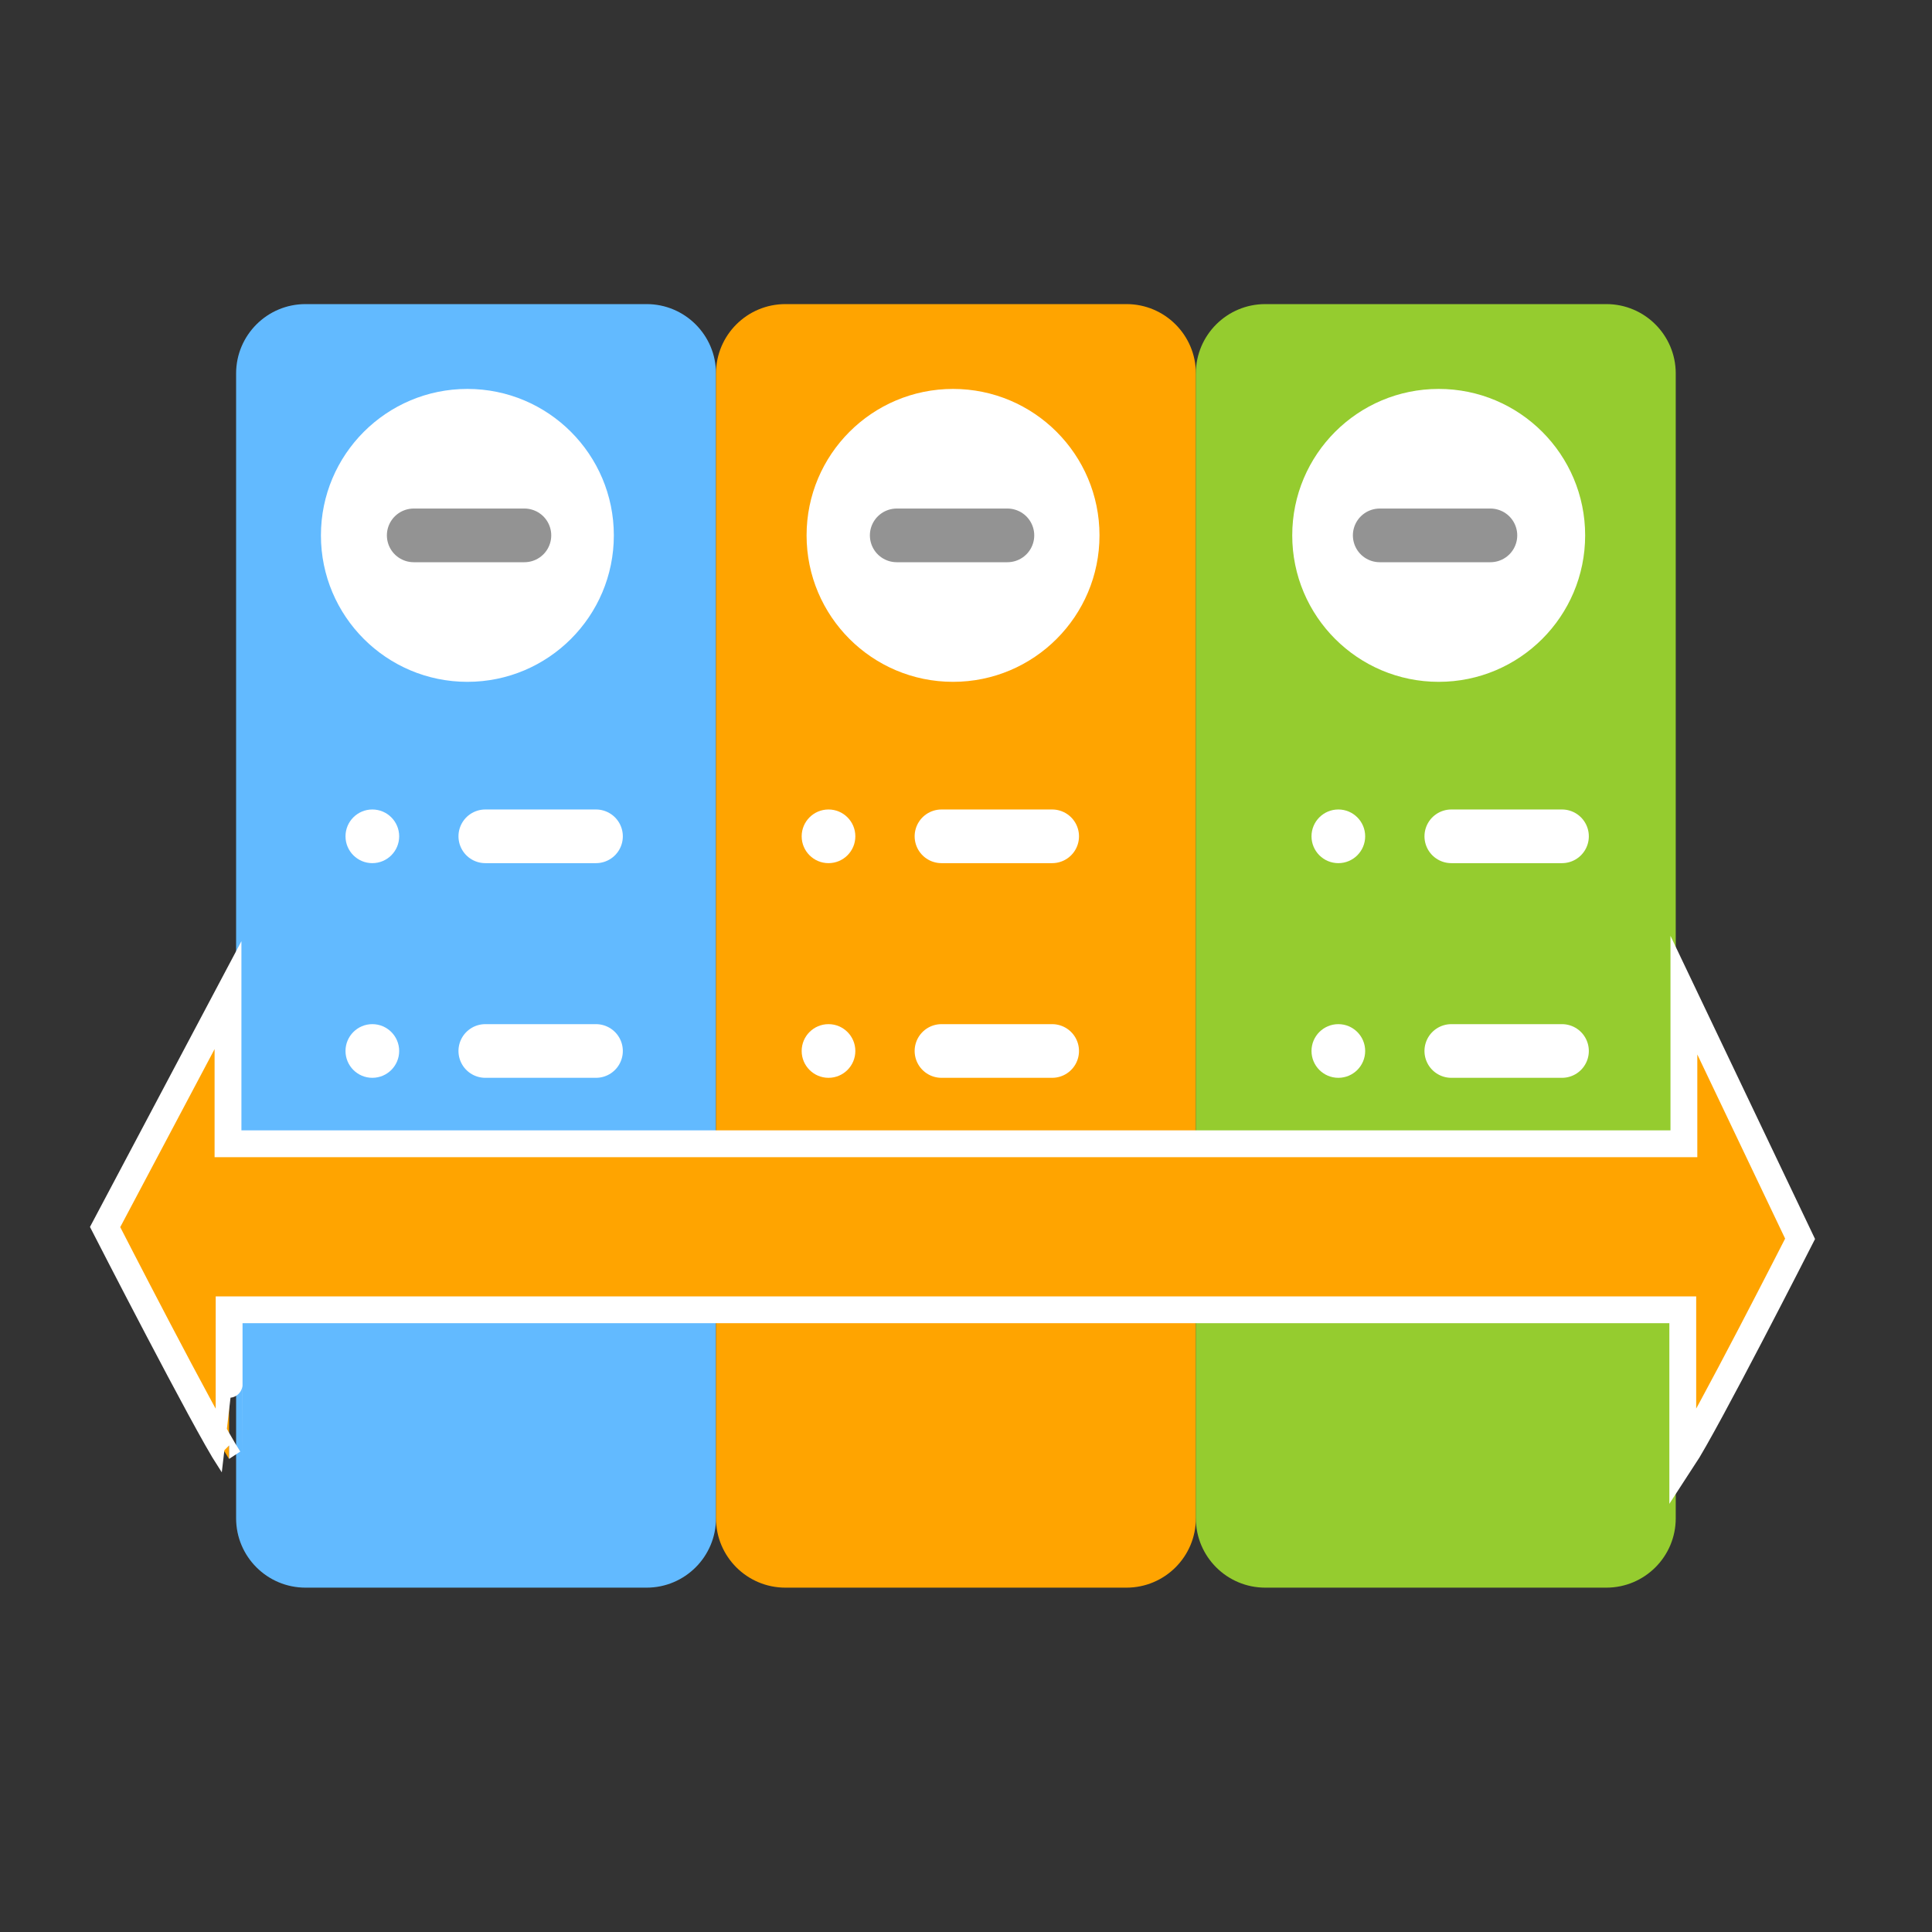
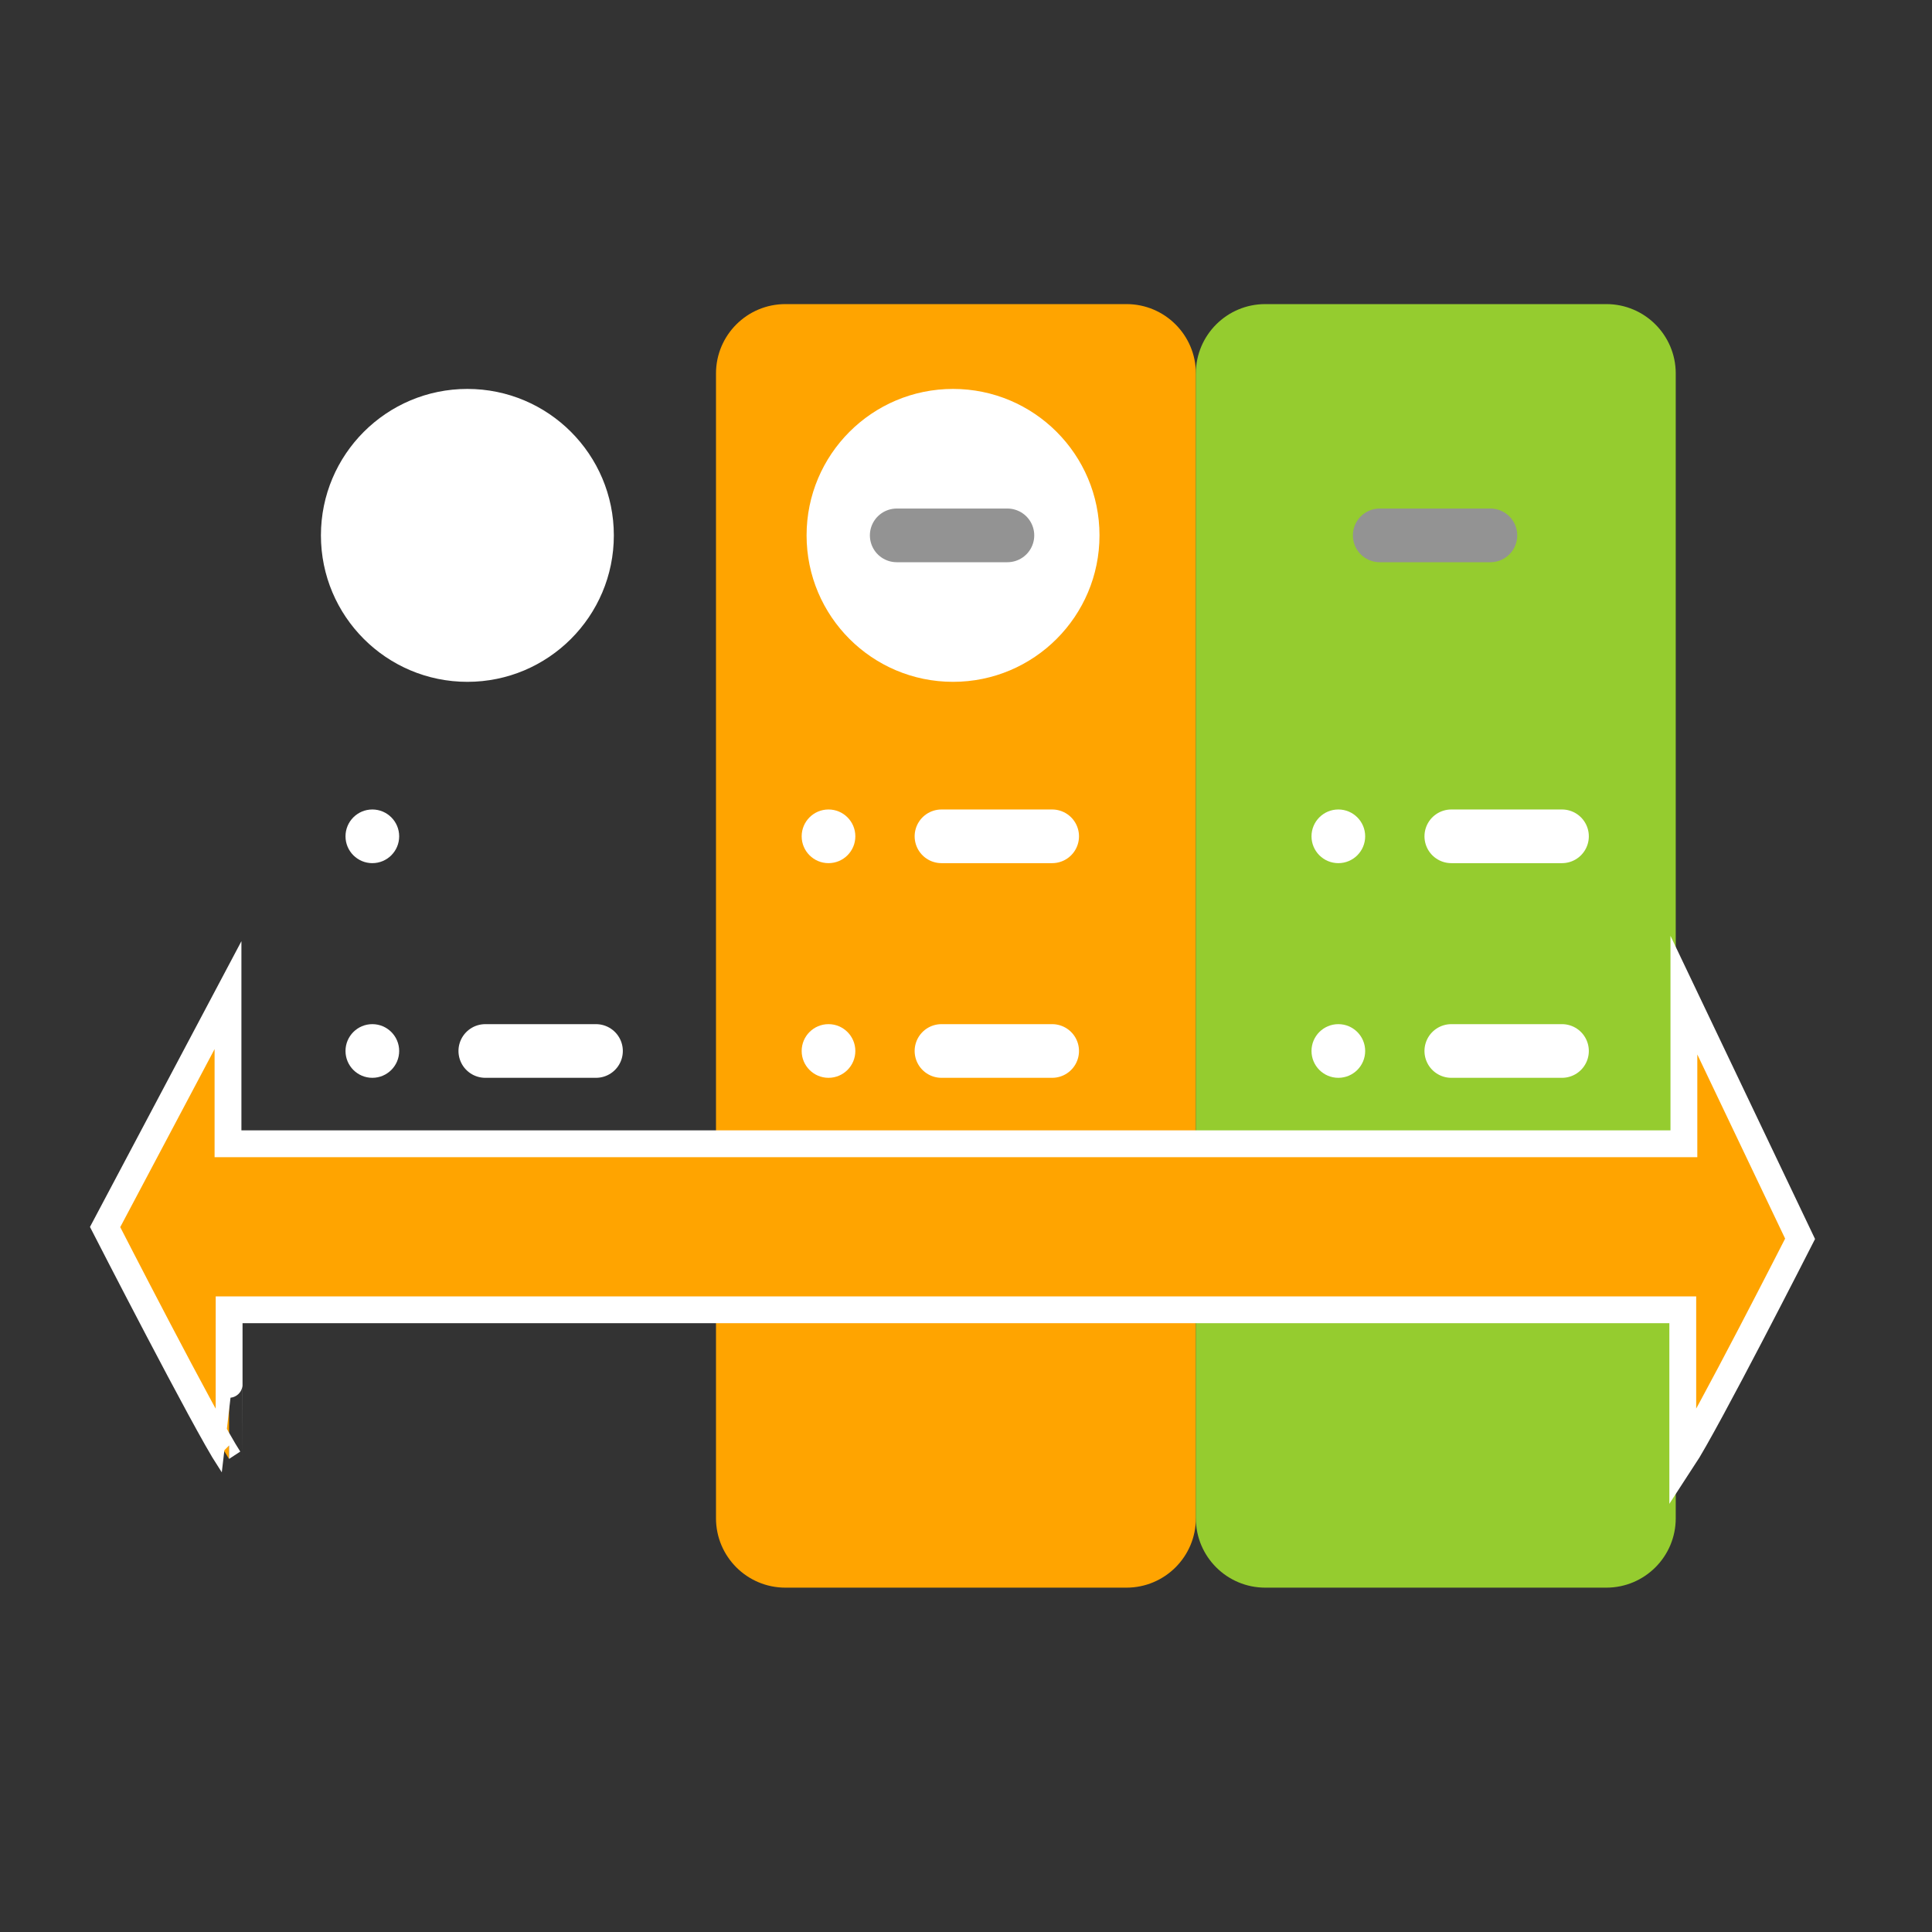
<svg xmlns="http://www.w3.org/2000/svg" version="1.1" id="Layer_1" x="0px" y="0px" width="72px" height="72px" viewBox="0 0 72 72" enable-background="new 0 0 72 72" xml:space="preserve">
  <rect x="0" y="0" width="72" height="72" fill="#333333" stroke="none" />
-   <path fill="#62BAFF" d="M26.683,56.581c0,1.428-1.158,2.586-2.586,2.586H11.385c-1.428,0-2.586-1.158-2.586-2.586V13.919  c0-1.428,1.158-2.586,2.586-2.586h12.712c1.428,0,2.586,1.158,2.586,2.586V56.581z" />
  <path fill="#FFA400" d="M44.567,56.581c0,1.428-1.158,2.586-2.586,2.586H29.269c-1.428,0-2.586-1.158-2.586-2.586V13.919  c0-1.428,1.158-2.586,2.586-2.586h12.712c1.428,0,2.586,1.158,2.586,2.586V56.581z" />
  <path fill="#95CC2F" d="M62.45,56.581c0,1.428-1.158,2.586-2.586,2.586H47.152c-1.428,0-2.586-1.158-2.586-2.586V13.919  c0-1.428,1.158-2.586,2.586-2.586h12.712c1.428,0,2.586,1.158,2.586,2.586V56.581z" />
  <circle fill="#FFFFFF" cx="17.418" cy="19.952" r="5.458" />
  <circle fill="#FFFFFF" cx="35.517" cy="19.952" r="5.458" />
-   <circle fill="#FFFFFF" cx="53.616" cy="19.952" r="5.458" />
  <path fill="#FFA400" stroke="#FFFFFF" stroke-miterlimit="10" d="M14.348,48.812c-3.091,0-5.809,0-5.809,0s0,5.558-0.003,5.558  c-0.872-1.332-4.619-8.642-4.619-8.642l4.58-8.642v5.539c0,0,2.851,0,6.042,0H17.1c0.012,0,45.654,0,45.654,0v-5.539l4.33,9.081  c0,0-3.498,6.871-4.372,8.203v-5.558c0,0-44.903,0-45.587,0H14.348z" />
-   <line fill="none" stroke="#939393" stroke-width="2" stroke-linecap="round" stroke-miterlimit="10" x1="15.418" y1="19.952" x2="19.543" y2="19.952" />
  <line fill="none" stroke="#939393" stroke-width="2" stroke-linecap="round" stroke-miterlimit="10" x1="33.418" y1="19.952" x2="37.543" y2="19.952" />
  <line fill="none" stroke="#939393" stroke-width="2" stroke-linecap="round" stroke-miterlimit="10" x1="51.418" y1="19.952" x2="55.543" y2="19.952" />
  <g>
-     <line fill="none" stroke="#FFFFFF" stroke-width="2" stroke-linecap="round" stroke-miterlimit="10" x1="18.086" y1="31.167" x2="22.211" y2="31.167" />
    <circle fill="#FFFFFF" cx="13.876" cy="31.167" r="1" />
    <line fill="none" stroke="#FFFFFF" stroke-width="2" stroke-linecap="round" stroke-miterlimit="10" x1="18.086" y1="39.167" x2="22.211" y2="39.167" />
    <circle fill="#FFFFFF" cx="13.876" cy="39.167" r="1" />
  </g>
  <g>
    <line fill="none" stroke="#FFFFFF" stroke-width="2" stroke-linecap="round" stroke-miterlimit="10" x1="35.086" y1="31.167" x2="39.211" y2="31.167" />
    <circle fill="#FFFFFF" cx="30.876" cy="31.167" r="1" />
    <line fill="none" stroke="#FFFFFF" stroke-width="2" stroke-linecap="round" stroke-miterlimit="10" x1="35.086" y1="39.167" x2="39.211" y2="39.167" />
    <circle fill="#FFFFFF" cx="30.876" cy="39.167" r="1" />
  </g>
  <g>
    <line fill="none" stroke="#FFFFFF" stroke-width="2" stroke-linecap="round" stroke-miterlimit="10" x1="54.086" y1="31.167" x2="58.211" y2="31.167" />
    <circle fill="#FFFFFF" cx="49.876" cy="31.167" r="1" />
    <line fill="none" stroke="#FFFFFF" stroke-width="2" stroke-linecap="round" stroke-miterlimit="10" x1="54.086" y1="39.167" x2="58.211" y2="39.167" />
    <circle fill="#FFFFFF" cx="49.876" cy="39.167" r="1" />
  </g>
</svg>